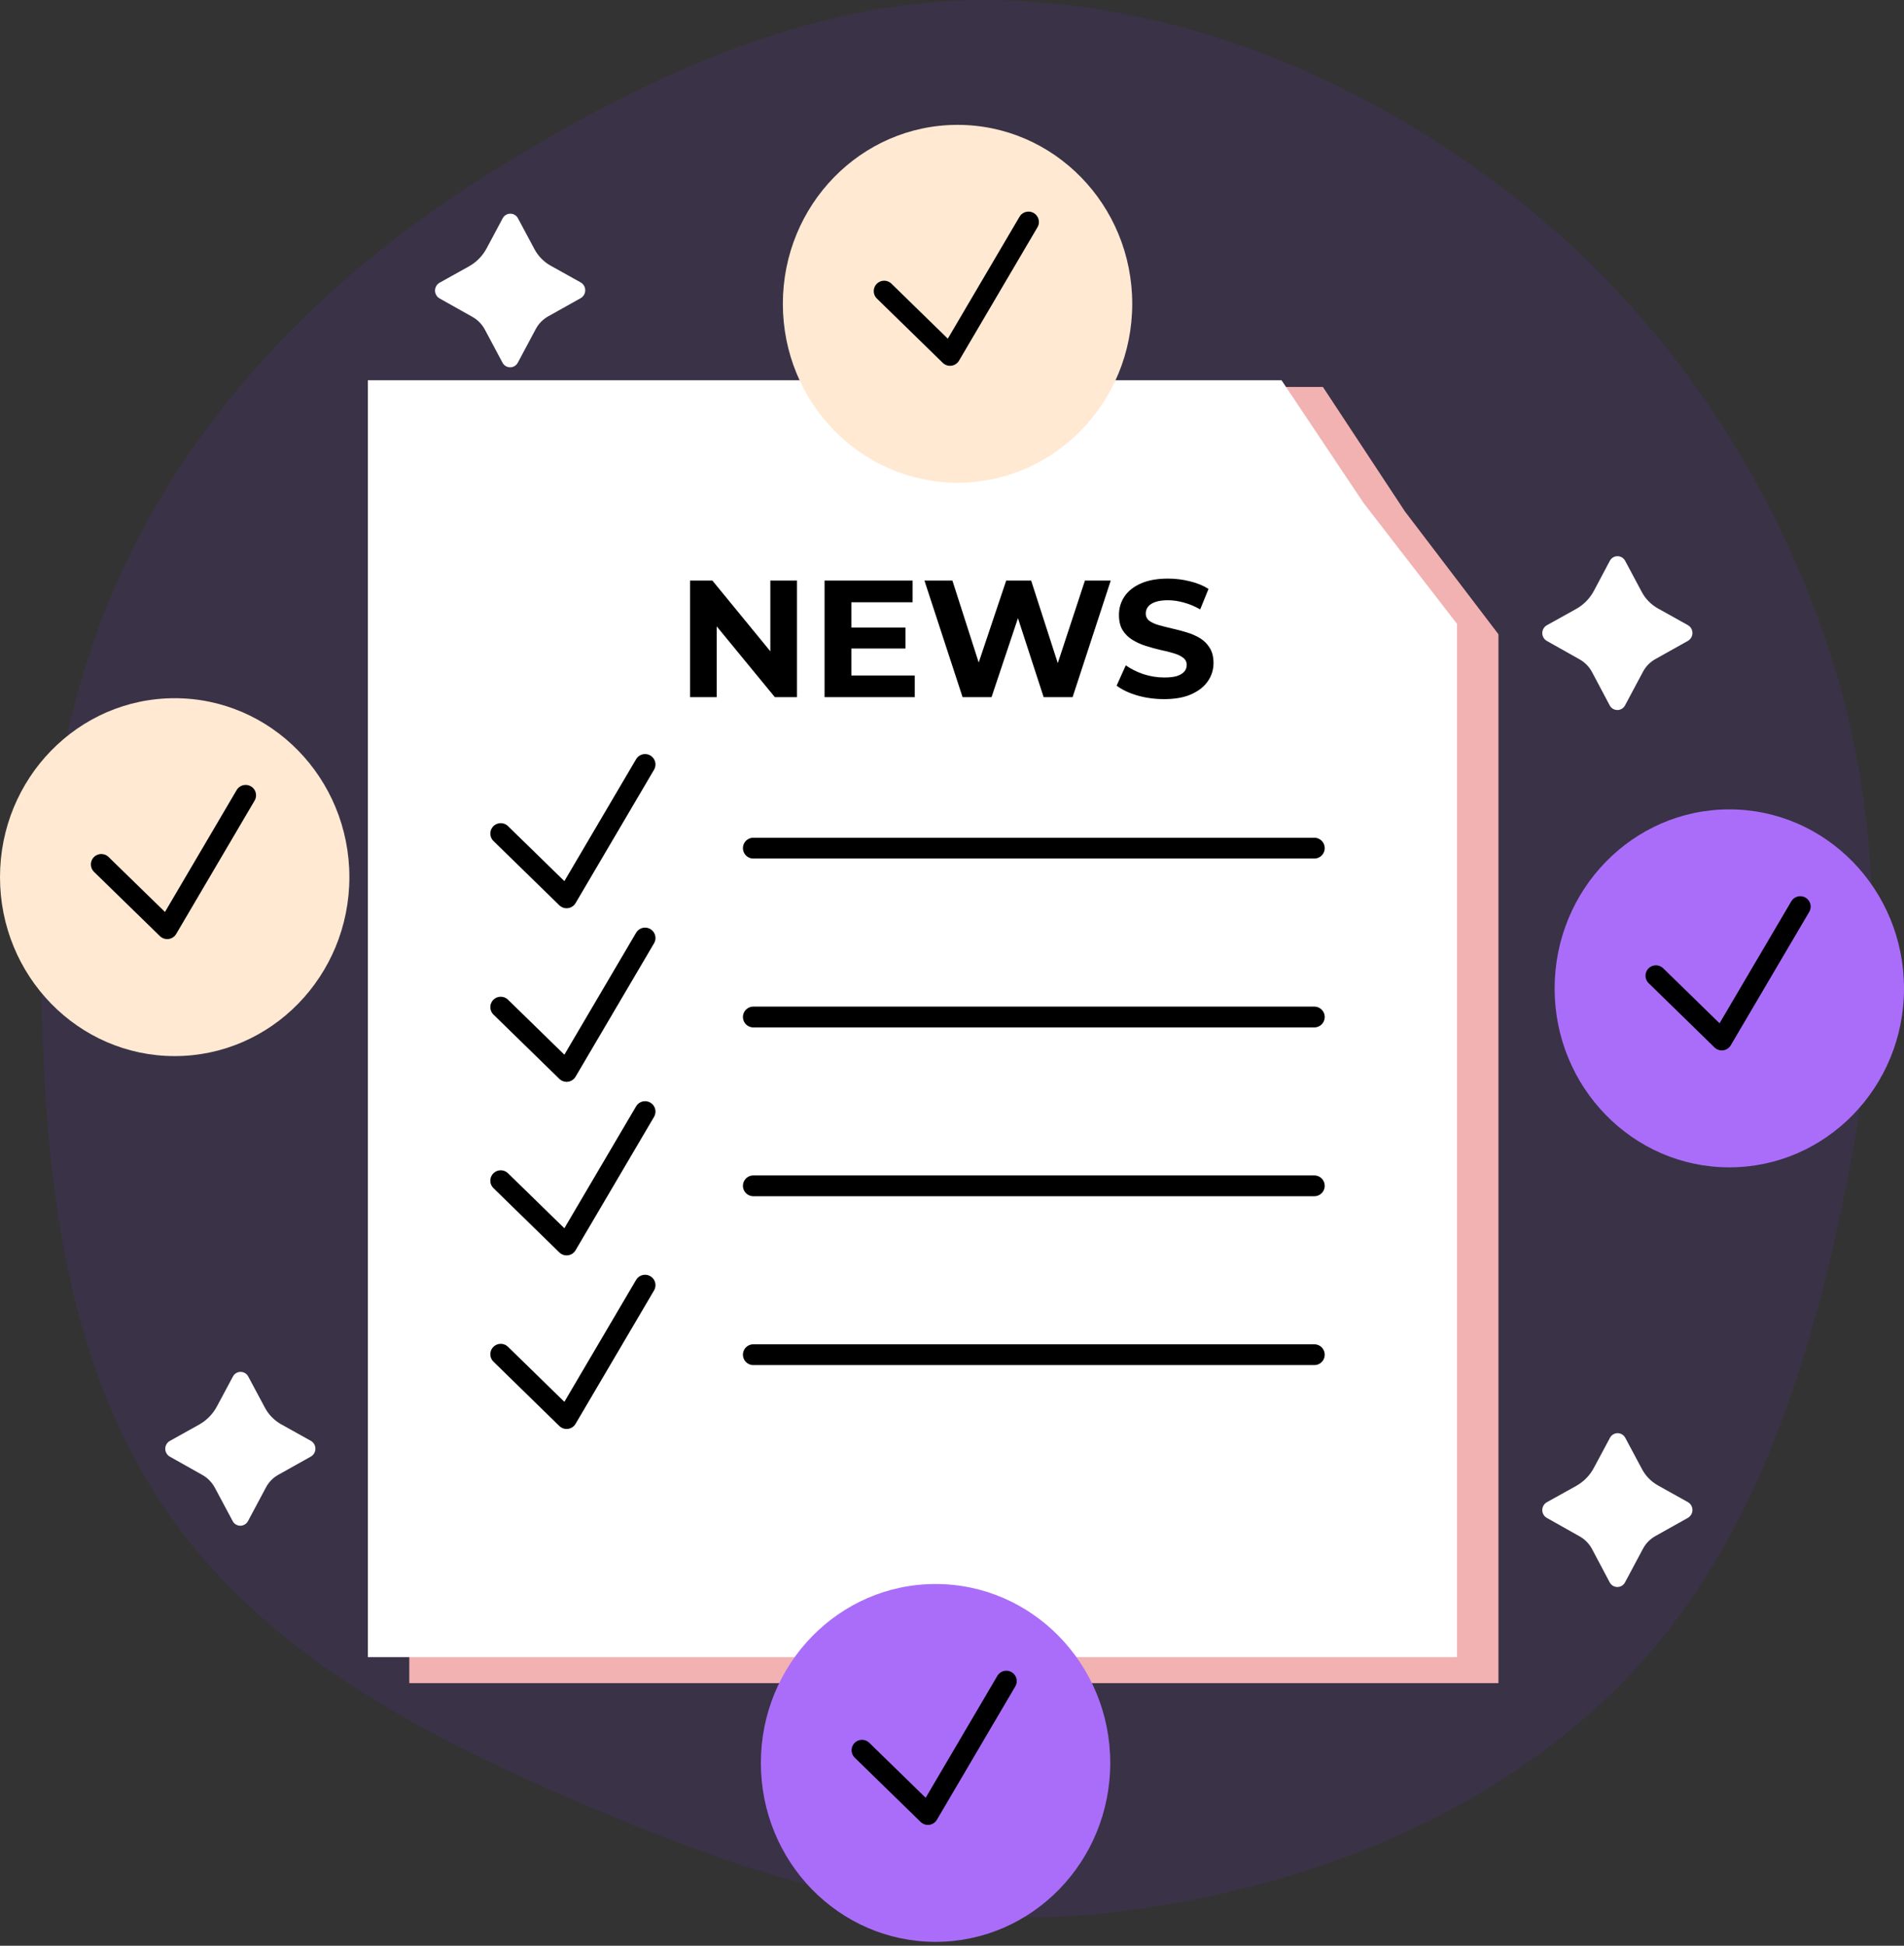
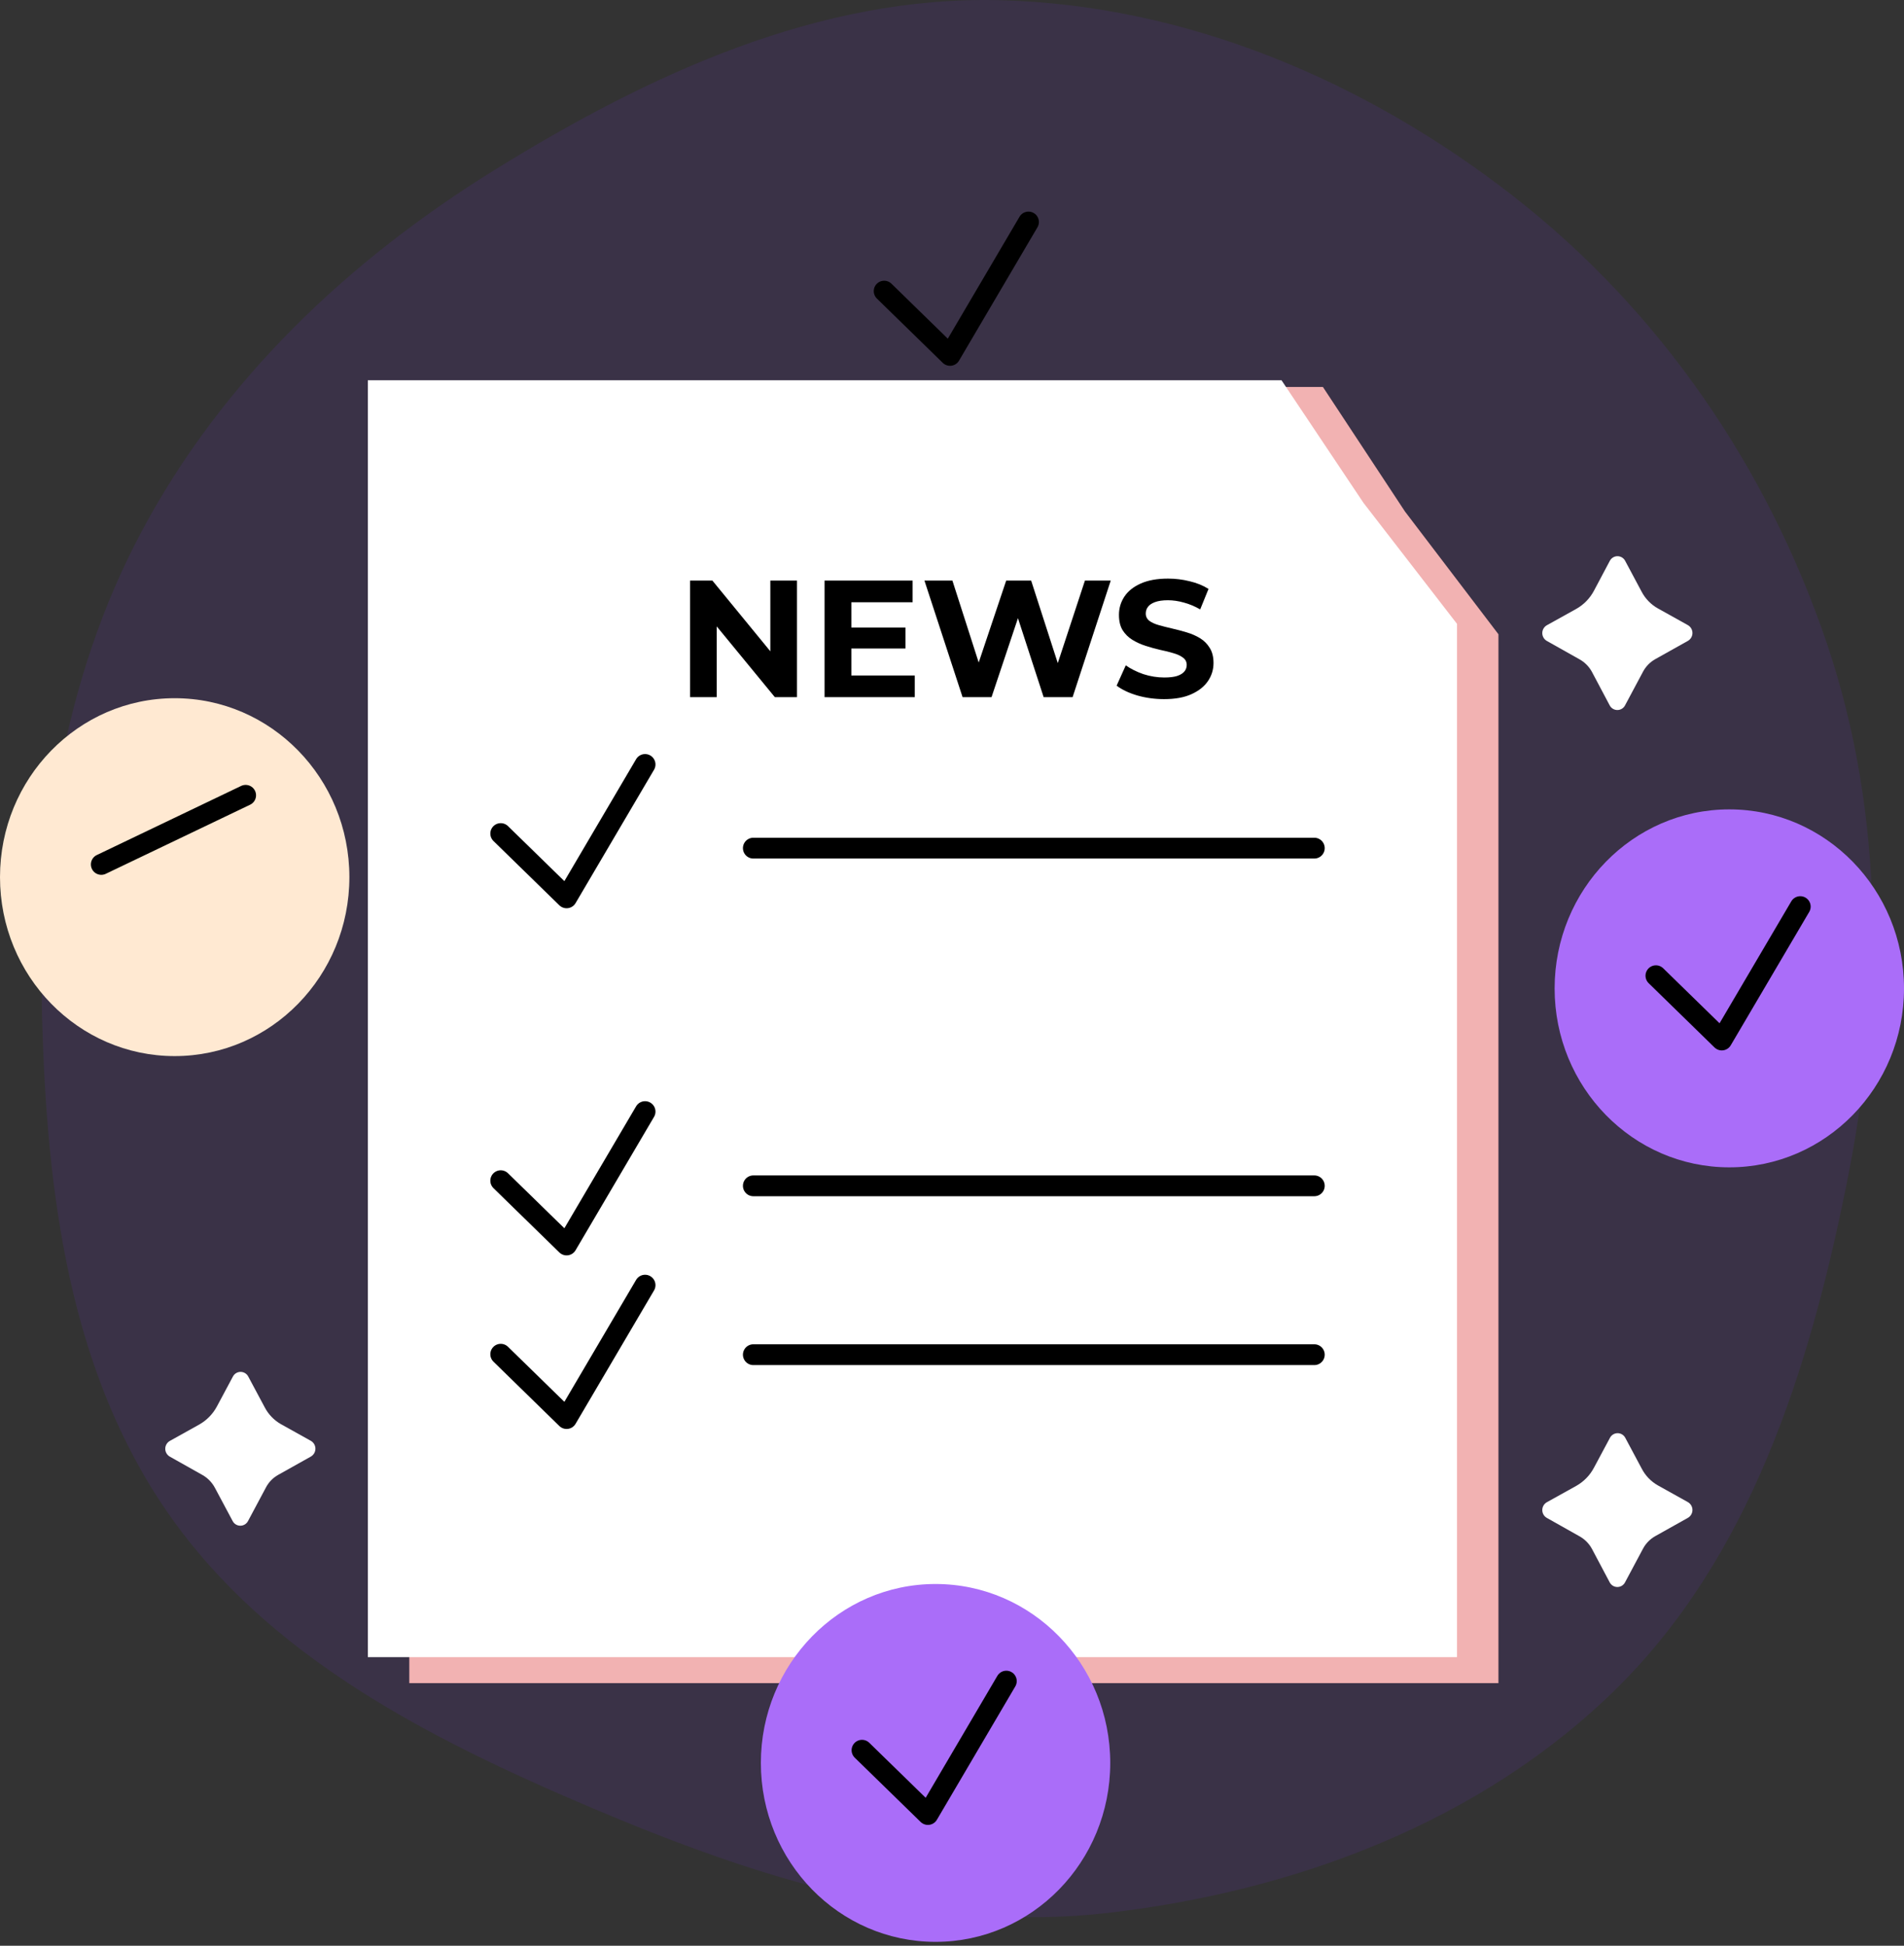
<svg xmlns="http://www.w3.org/2000/svg" width="183" height="187" viewBox="0 0 183 187" fill="none">
  <rect x="0" y="0" width="183" height="187" fill="#333333" stroke="none" />
  <path d="M96.114 0.019C114.064 0.481 131.257 7.801 145.424 18.834C159.55 29.833 169.903 44.964 175.619 61.931C181.269 78.705 180.962 96.573 177.457 113.923C173.872 131.665 168.232 149.605 155.34 162.31C142.407 175.055 124.544 181.758 106.507 183.844C89.352 185.827 72.664 180.462 56.771 173.707C41.282 167.123 25.785 159.259 16.169 145.446C6.646 131.766 4.504 114.637 4.051 97.974C3.61 81.7 5.951 65.454 13.607 51.087C21.384 36.494 33.507 25.018 47.567 16.315C62.381 7.146 78.697 -0.429 96.114 0.019Z" fill="#7929FF" fill-opacity="0.1" />
  <path d="M144.021 161.763H39.338V37.191H127.15L135.034 49.156L144.021 60.958V161.763Z" fill="#F2B2B2" />
  <path d="M140.038 159.262H35.355V36.546H123.171L131.052 48.333L140.038 59.958V159.262Z" fill="white" />
  <path d="M72.406 81.513H126.323" stroke="black" stroke-width="2" stroke-linecap="round" stroke-linejoin="round" />
-   <path d="M72.406 97.742H126.323" stroke="black" stroke-width="2" stroke-linecap="round" stroke-linejoin="round" />
  <path d="M72.406 113.967H126.323" stroke="black" stroke-width="2" stroke-linecap="round" stroke-linejoin="round" />
  <path d="M72.406 130.196H126.323" stroke="black" stroke-width="2" stroke-linecap="round" stroke-linejoin="round" />
  <path d="M48.127 80.112L54.458 86.29L62 73.471" stroke="black" stroke-width="2" stroke-linecap="round" stroke-linejoin="round" />
-   <path d="M48.127 96.794L54.458 102.971L62 90.152" stroke="black" stroke-width="2" stroke-linecap="round" stroke-linejoin="round" />
  <path d="M48.127 113.474L54.458 119.652L62 106.833" stroke="black" stroke-width="2" stroke-linecap="round" stroke-linejoin="round" />
  <path d="M48.127 130.152L54.458 136.334L62 123.514" stroke="black" stroke-width="2" stroke-linecap="round" stroke-linejoin="round" />
-   <path d="M92.033 46.395C101.306 46.395 108.823 38.696 108.823 29.198C108.823 19.7 101.306 12 92.033 12C82.76 12 75.243 19.7 75.243 29.198C75.243 38.696 82.76 46.395 92.033 46.395Z" fill="#FFE9D2" />
  <path d="M84.98 27.979L91.311 34.157L98.852 21.337" stroke="black" stroke-width="2" stroke-linecap="round" stroke-linejoin="round" />
  <path d="M106.709 169.433C106.709 178.928 99.192 186.627 89.919 186.627C80.646 186.627 73.129 178.928 73.129 169.433C73.129 159.938 80.646 152.235 89.919 152.235C99.192 152.235 106.709 159.934 106.709 169.433Z" fill="#AA6DF9" />
  <path d="M82.85 168.211L89.185 174.389L96.722 161.569" stroke="black" stroke-width="2" stroke-linecap="round" stroke-linejoin="round" />
  <path d="M183 94.998C183 104.492 175.483 112.191 166.21 112.191C156.937 112.191 149.42 104.492 149.42 94.998C149.42 85.503 156.937 77.788 166.21 77.788C175.483 77.788 183 85.499 183 94.998Z" fill="#AA6DF9" />
  <path d="M159.156 93.775L165.487 99.953L173.029 87.133" stroke="black" stroke-width="2" stroke-linecap="round" stroke-linejoin="round" />
  <path d="M16.79 101.499C26.063 101.499 33.58 93.799 33.58 84.301C33.58 74.803 26.063 67.103 16.79 67.103C7.517 67.103 0 74.803 0 84.301C0 93.799 7.517 101.499 16.79 101.499Z" fill="#FFE9D2" />
-   <path d="M9.736 83.078L16.071 89.255L23.609 76.436" stroke="black" stroke-width="2" stroke-linecap="round" stroke-linejoin="round" />
-   <path d="M52.917 25.53L55.814 27.144C55.946 27.22 56.056 27.33 56.133 27.463C56.209 27.595 56.249 27.746 56.249 27.898C56.249 28.051 56.209 28.202 56.133 28.334C56.056 28.466 55.946 28.576 55.814 28.653L52.666 30.416C52.168 30.7 51.76 31.12 51.492 31.627L49.769 34.855C49.699 34.989 49.593 35.102 49.463 35.181C49.334 35.259 49.185 35.301 49.033 35.301C48.881 35.301 48.732 35.259 48.602 35.181C48.473 35.102 48.367 34.989 48.297 34.855L46.586 31.647C46.306 31.137 45.886 30.716 45.375 30.437L42.248 28.681C42.115 28.605 42.006 28.495 41.929 28.362C41.853 28.23 41.812 28.08 41.812 27.927C41.812 27.774 41.853 27.624 41.929 27.491C42.006 27.359 42.115 27.249 42.248 27.172L45.072 25.602C45.797 25.196 46.389 24.589 46.779 23.855L48.313 20.982C48.383 20.848 48.489 20.735 48.619 20.657C48.748 20.578 48.897 20.537 49.049 20.537C49.201 20.537 49.35 20.578 49.479 20.657C49.609 20.735 49.715 20.848 49.785 20.982L51.371 23.952C51.727 24.614 52.263 25.161 52.917 25.53Z" fill="white" />
+   <path d="M9.736 83.078L23.609 76.436" stroke="black" stroke-width="2" stroke-linecap="round" stroke-linejoin="round" />
  <path d="M159.335 58.468L162.232 60.083C162.364 60.159 162.474 60.269 162.55 60.401C162.627 60.534 162.667 60.684 162.667 60.837C162.667 60.99 162.627 61.14 162.55 61.273C162.474 61.405 162.364 61.515 162.232 61.592L159.084 63.355C158.585 63.638 158.178 64.058 157.91 64.566L156.187 67.794C156.117 67.928 156.011 68.041 155.881 68.119C155.751 68.198 155.603 68.239 155.451 68.239C155.299 68.239 155.15 68.198 155.02 68.119C154.891 68.041 154.785 67.928 154.714 67.794L153.003 64.566C152.724 64.055 152.304 63.635 151.793 63.355L148.674 61.6C148.54 61.524 148.429 61.414 148.352 61.282C148.275 61.149 148.234 60.999 148.234 60.845C148.234 60.692 148.275 60.541 148.352 60.409C148.429 60.276 148.54 60.166 148.674 60.091L151.498 58.521C152.222 58.114 152.813 57.507 153.201 56.774L154.726 53.901C154.797 53.766 154.903 53.654 155.033 53.575C155.162 53.497 155.311 53.455 155.463 53.455C155.615 53.455 155.763 53.497 155.893 53.575C156.023 53.654 156.129 53.766 156.199 53.901L157.785 56.871C158.137 57.541 158.675 58.096 159.335 58.468Z" fill="white" />
  <path d="M159.335 142.753L162.232 144.367C162.364 144.444 162.474 144.554 162.55 144.686C162.627 144.819 162.667 144.969 162.667 145.122C162.667 145.275 162.627 145.425 162.55 145.557C162.474 145.69 162.364 145.8 162.232 145.876L159.084 147.64C158.585 147.923 158.178 148.343 157.91 148.85L156.187 152.078C156.117 152.213 156.011 152.325 155.881 152.404C155.751 152.482 155.603 152.524 155.451 152.524C155.299 152.524 155.15 152.482 155.02 152.404C154.891 152.325 154.785 152.213 154.714 152.078L153.003 148.85C152.724 148.34 152.304 147.92 151.793 147.64L148.674 145.884C148.54 145.809 148.429 145.699 148.352 145.566C148.275 145.434 148.234 145.283 148.234 145.13C148.234 144.976 148.275 144.826 148.352 144.693C148.429 144.561 148.54 144.451 148.674 144.375L151.498 142.806C152.222 142.398 152.813 141.792 153.201 141.058L154.739 138.185C154.809 138.051 154.915 137.938 155.045 137.86C155.174 137.781 155.323 137.74 155.475 137.74C155.627 137.74 155.776 137.781 155.905 137.86C156.035 137.938 156.141 138.051 156.211 138.185L157.797 141.155C158.146 141.824 158.68 142.379 159.335 142.753Z" fill="white" />
  <path d="M26.983 136.863L29.88 138.477C30.013 138.553 30.122 138.663 30.199 138.796C30.275 138.928 30.316 139.078 30.316 139.231C30.316 139.384 30.275 139.534 30.199 139.667C30.122 139.799 30.013 139.909 29.88 139.986L26.733 141.749C26.233 142.031 25.825 142.451 25.559 142.96L23.836 146.188C23.765 146.322 23.659 146.435 23.53 146.513C23.4 146.592 23.251 146.633 23.099 146.633C22.948 146.633 22.799 146.592 22.669 146.513C22.539 146.435 22.433 146.322 22.363 146.188L20.652 142.984C20.374 142.465 19.954 142.037 19.441 141.749L16.322 139.994C16.189 139.918 16.078 139.808 16.001 139.676C15.924 139.543 15.883 139.393 15.883 139.239C15.883 139.086 15.924 138.935 16.001 138.803C16.078 138.67 16.189 138.56 16.322 138.485L19.147 136.911C19.869 136.504 20.46 135.899 20.85 135.168L22.387 132.295C22.457 132.16 22.563 132.048 22.693 131.969C22.823 131.891 22.972 131.849 23.123 131.849C23.275 131.849 23.424 131.891 23.554 131.969C23.684 132.048 23.79 132.16 23.86 132.295L25.446 135.261C25.796 135.93 26.329 136.485 26.983 136.863Z" fill="white" />
  <path d="M66.328 67V55.8H68.472L75.08 63.864H74.04V55.8H76.6V67H74.472L67.848 58.936H68.888V67H66.328ZM81.634 60.312H87.026V62.328H81.634V60.312ZM81.826 64.92H87.922V67H79.25V55.8H87.714V57.88H81.826V64.92ZM92.516 67L88.852 55.8H91.54L94.724 65.72H93.38L96.708 55.8H99.108L102.308 65.72H101.012L104.276 55.8H106.756L103.092 67H100.308L97.476 58.296H98.212L95.3 67H92.516ZM111.883 67.192C110.987 67.192 110.128 67.075 109.307 66.84C108.486 66.595 107.824 66.28 107.323 65.896L108.203 63.944C108.683 64.285 109.248 64.568 109.899 64.792C110.56 65.005 111.227 65.112 111.899 65.112C112.411 65.112 112.822 65.064 113.131 64.968C113.451 64.861 113.686 64.717 113.835 64.536C113.984 64.355 114.059 64.147 114.059 63.912C114.059 63.613 113.942 63.379 113.707 63.208C113.472 63.027 113.163 62.883 112.779 62.776C112.395 62.659 111.968 62.552 111.499 62.456C111.04 62.349 110.576 62.221 110.107 62.072C109.648 61.923 109.227 61.731 108.843 61.496C108.459 61.261 108.144 60.952 107.899 60.568C107.664 60.184 107.547 59.693 107.547 59.096C107.547 58.456 107.718 57.875 108.059 57.352C108.411 56.819 108.934 56.397 109.627 56.088C110.331 55.768 111.211 55.608 112.267 55.608C112.971 55.608 113.664 55.693 114.347 55.864C115.03 56.024 115.632 56.269 116.155 56.6L115.355 58.568C114.832 58.269 114.31 58.051 113.787 57.912C113.264 57.763 112.752 57.688 112.251 57.688C111.75 57.688 111.339 57.747 111.019 57.864C110.699 57.981 110.47 58.136 110.331 58.328C110.192 58.509 110.123 58.723 110.123 58.968C110.123 59.256 110.24 59.491 110.475 59.672C110.71 59.843 111.019 59.981 111.403 60.088C111.787 60.195 112.208 60.301 112.667 60.408C113.136 60.515 113.6 60.637 114.059 60.776C114.528 60.915 114.955 61.101 115.339 61.336C115.723 61.571 116.032 61.88 116.267 62.264C116.512 62.648 116.635 63.133 116.635 63.72C116.635 64.349 116.459 64.925 116.107 65.448C115.755 65.971 115.227 66.392 114.523 66.712C113.83 67.032 112.95 67.192 111.883 67.192Z" fill="black" />
</svg>